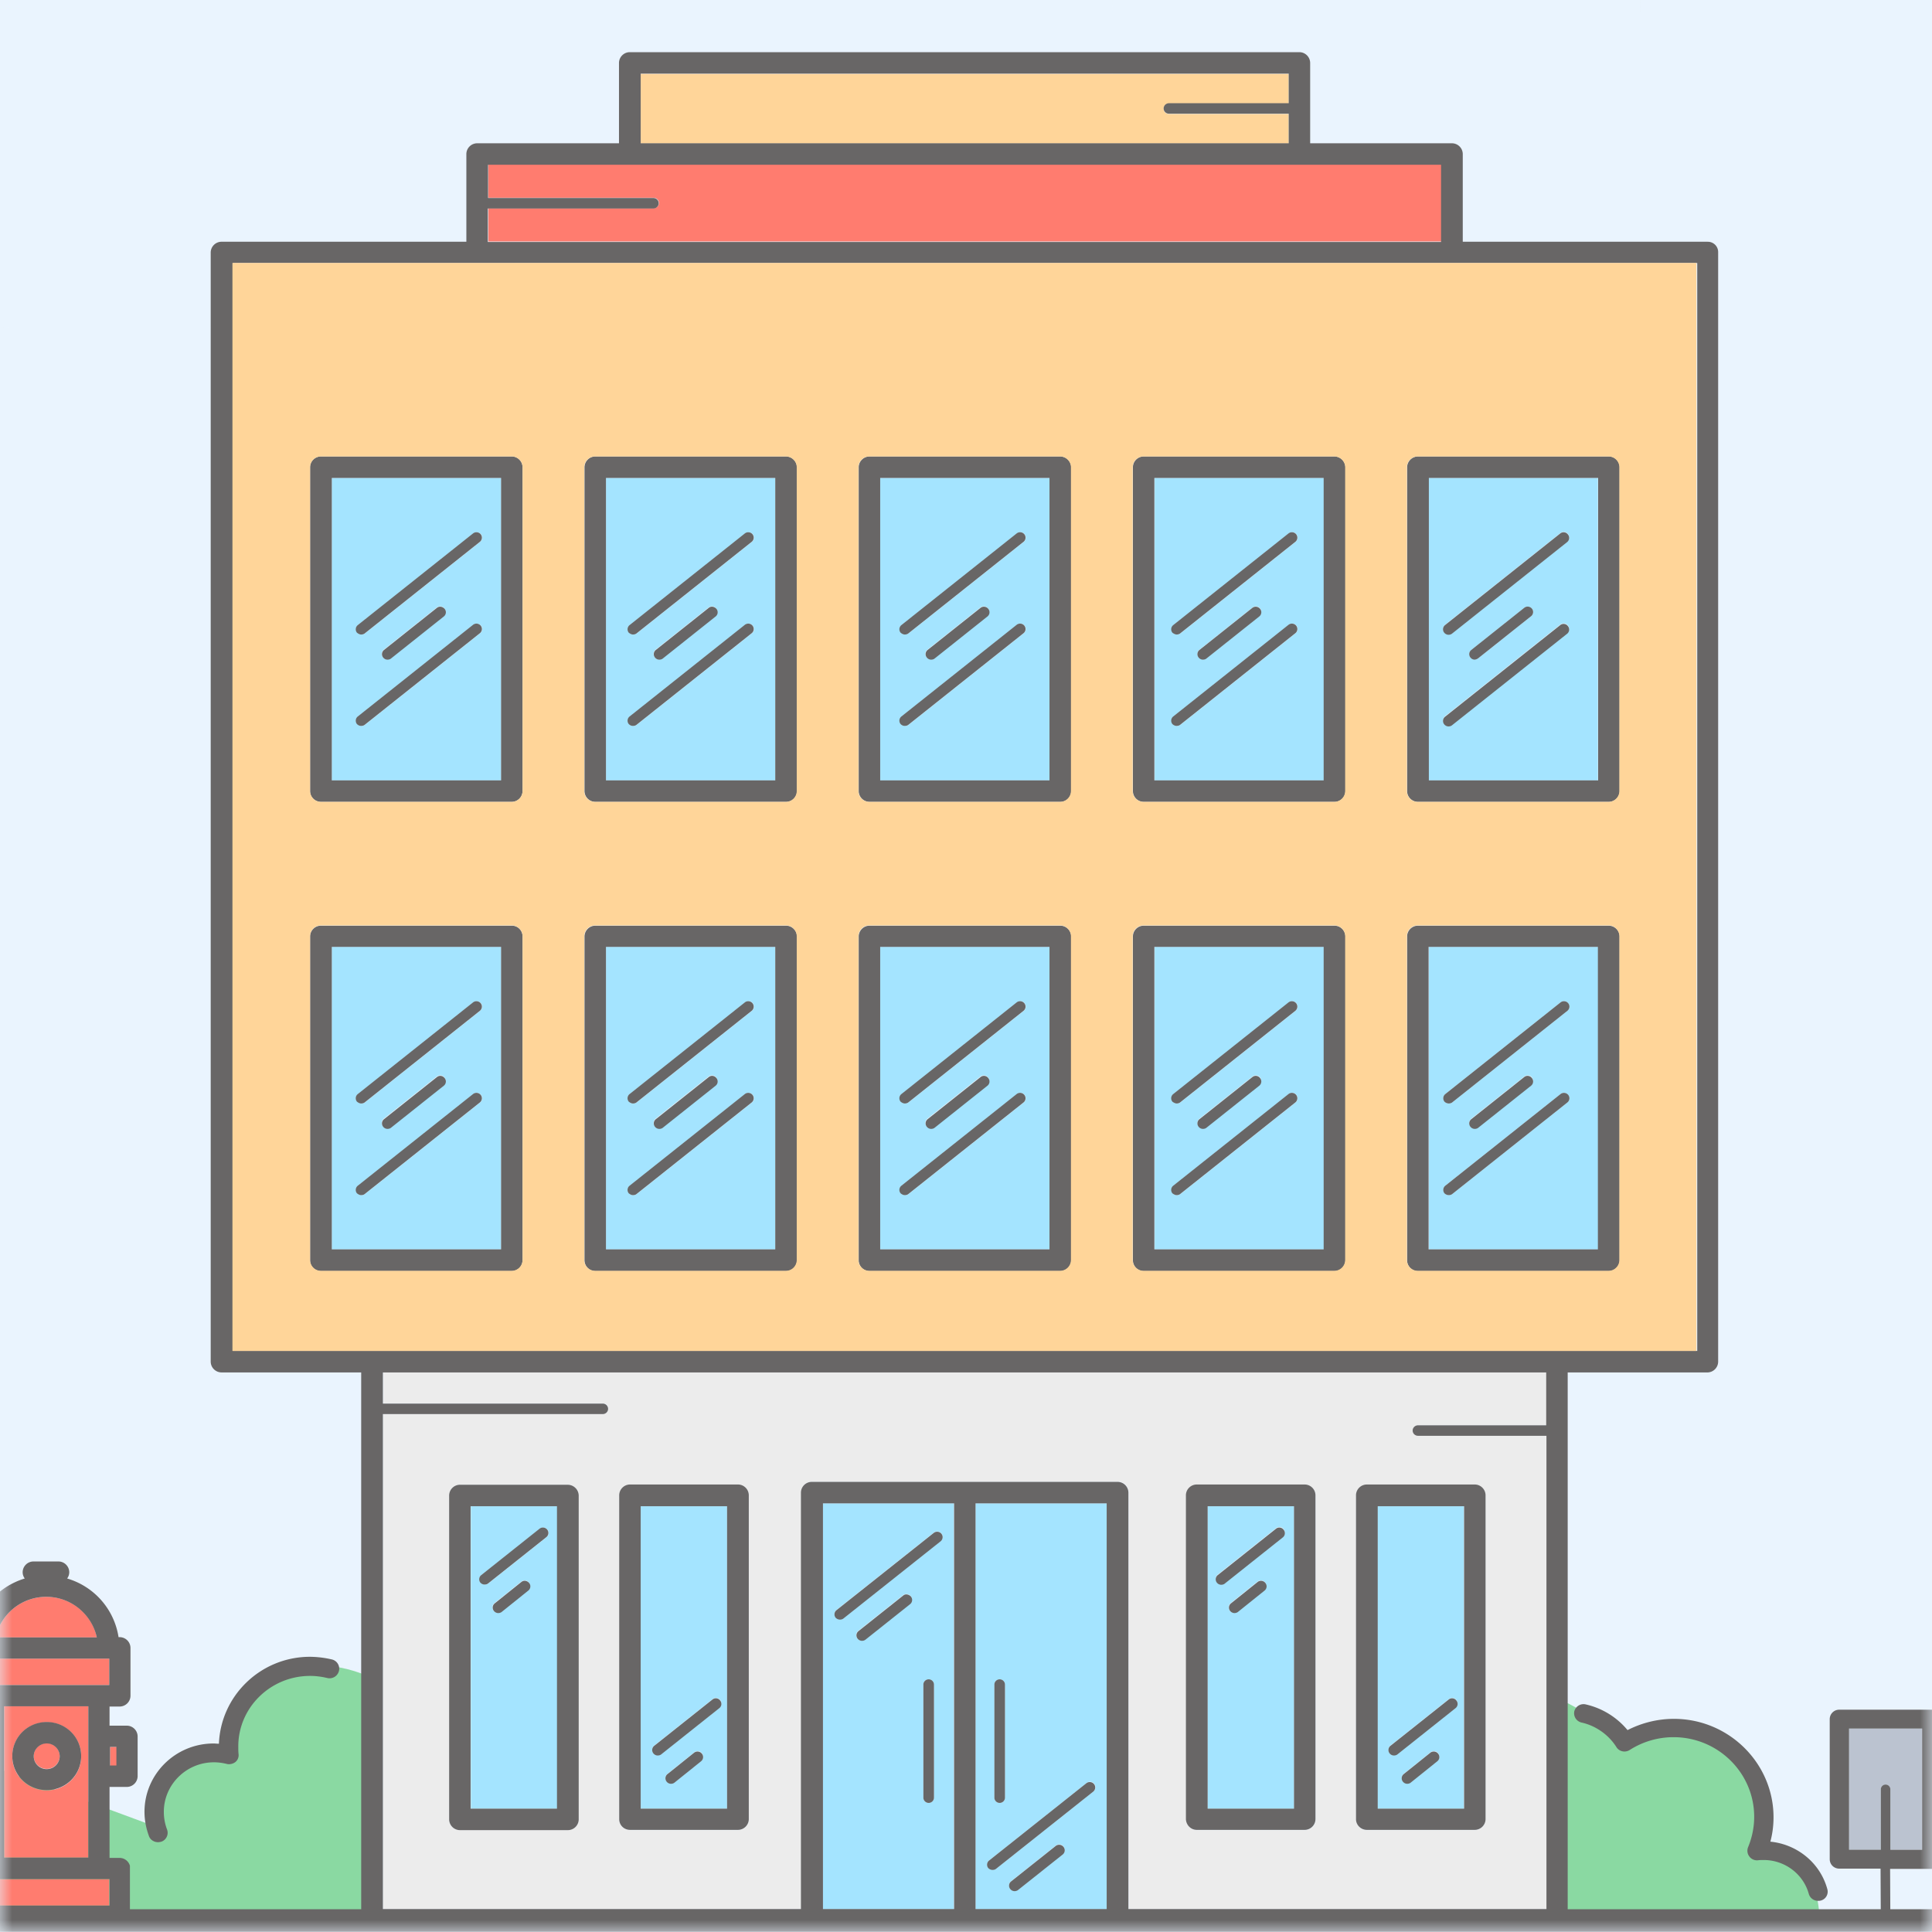
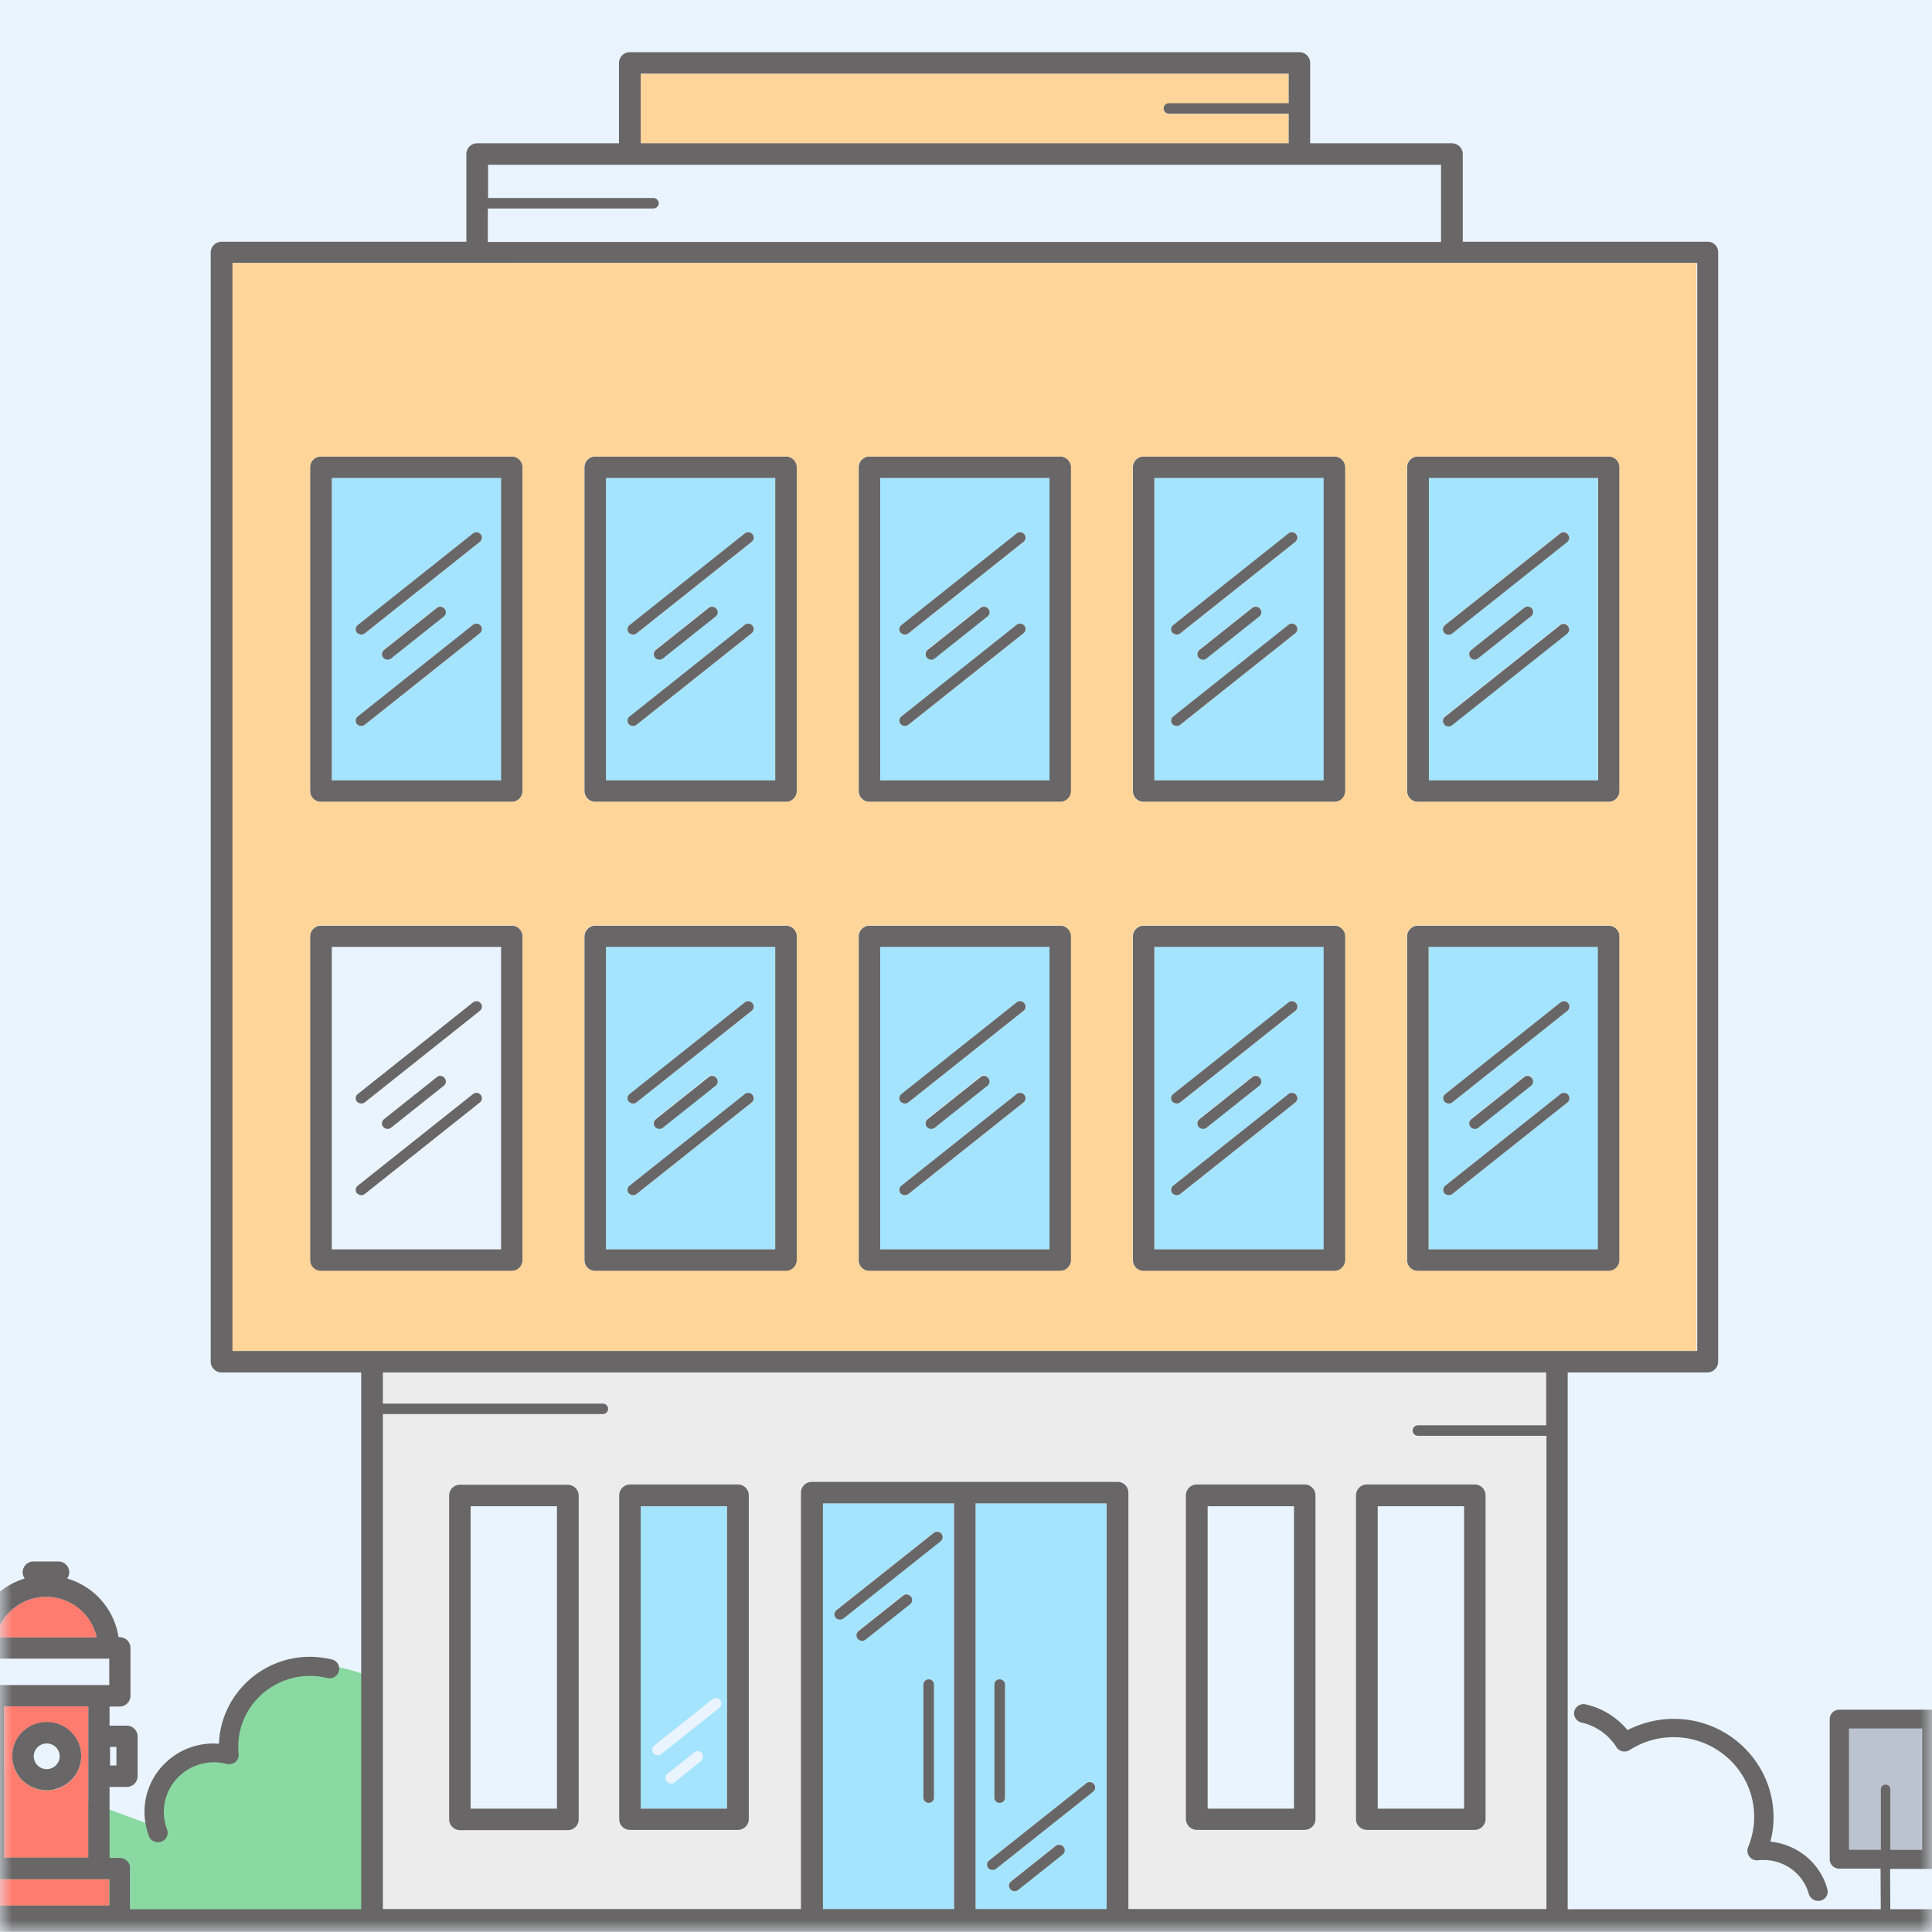
<svg xmlns="http://www.w3.org/2000/svg" xmlns:xlink="http://www.w3.org/1999/xlink" width="80" height="80" viewBox="0 0 80 80">
  <rect x="0" y="0" width="80" height="80" fill="#333333" stroke="none" />
  <defs>
    <path id="ewq2k8v92a" d="M0 0h80v80H0z" />
  </defs>
  <g fill="none" fill-rule="evenodd">
    <mask id="4t45kw0j2b" fill="#fff">
      <use xlink:href="#ewq2k8v92a" />
    </mask>
    <use fill="#EAF4FE" xlink:href="#ewq2k8v92a" />
    <g fill-rule="nonzero" mask="url(#4t45kw0j2b)">
      <path d="M191.762 8.969h-7.02v6.451H164.71V2.854L152.357-8 140.005 2.864V8.97h-22.928v7.666H99.273V7.093H67.92V-5.463H46.057V8.958H21.319v4.587H-2.574V6.247h-29.104v4.728h-26.284v6.94H-96.38v11.362h-28.094V4.166l-31.814-7.146v26.348h-6.549v-3.535h-19.362V8.97h-40.348v6.451h-20.032V2.854L-254.93-8l-12.352 10.864V8.97h-22.928v7.666h-17.805V7.093h-31.352V-5.463h-21.864V8.958h-24.737v4.587h-23.893V6.247h-29.104v4.728h-26.285v6.94h-38.417v11.362h-28.095V4.166l-31.813-7.146v26.348h-21.348V6.248h-40.984v10.788h-34.787V79.1H191.763V8.969z" fill="#EAF4FE" />
-       <path d="M64.355 70.296c1.031.303 2.863 1.745 2.863 1.745s2.468-.997 4.147.239c1.69 1.236 1.459 4.174 1.459 4.174s1.229.141 1.865.879c.625.737.658 2.092.658 2.092H64.355v-9.13z" fill="#8AD9A2" />
      <path d="M78.276 76.595h1.316v-5.02h-3.027v5.02h1.316v-2.504c0-.109.088-.195.198-.195.11 0 .197.086.197.195v2.504z" fill="#BBC3D0" />
      <path d="M65.189 70.86a.395.395 0 0 0 .296.466c.592.13 1.13.51 1.448 1.019a.385.385 0 0 0 .252.173c.099.022.209 0 .296-.054a3.365 3.365 0 0 1 1.821-.531c1.832 0 3.335 1.475 3.335 3.296 0 .434-.087.857-.252 1.258a.39.39 0 0 0 .055.39.39.39 0 0 0 .362.152c.088-.01.153-.01.23-.01.867 0 1.635.574 1.865 1.398a.398.398 0 0 0 .384.293c.033 0 .066 0 .11-.011a.38.38 0 0 0 .274-.477c-.296-1.085-1.25-1.854-2.358-1.963.087-.325.131-.661.131-1.008 0-2.245-1.854-4.077-4.125-4.077-.669 0-1.327.163-1.92.466a3.158 3.158 0 0 0-1.722-1.062.396.396 0 0 0-.482.282zM76.159 77.376h1.711l.011 2.234h.395l-.011-2.223h1.711c.22 0 .395-.174.395-.39v-5.812a.391.391 0 0 0-.395-.39H76.16a.391.391 0 0 0-.395.39v5.8c0 .218.175.391.395.391zm.406-5.8h3.027v5.02h-1.316V74.09a.196.196 0 0 0-.197-.195.196.196 0 0 0-.198.195v2.504h-1.316v-5.02z" fill="#686666" />
      <g>
        <path d="M-11.92 70.881c1.546-.91 2.248-1.258 3.543-1.366 1.305-.098 3.093 2.201 3.093 2.201s.461-.065 1.778.325c1.316.39 9.906 3.579 9.906 3.579s-.34-1.92.625-2.375c.976-.455 2.293-.629 2.293-.629s.8-2.396 1.941-3.112c1.942-1.214 4.18 0 4.18 0v10.073H-9.803l-.055-6.484-2.062.152v-2.364z" fill="#8AD9A2" />
        <path d="M3.657 71.89v-1.236H.17V76.92h3.488V71.89zm-1.722 2.244c-.79 0-1.426-.629-1.426-1.41 0-.78.636-1.409 1.426-1.409.79 0 1.426.629 1.426 1.41 0 .78-.636 1.41-1.426 1.41zM1.913 66.121a2.146 2.146 0 0 0-2.095 1.68h4.19c-.197-.964-1.064-1.68-2.095-1.68zM-.27 77.81h-.417v1.095h5.21V77.81h-.416z" fill="#FF7C6F" />
-         <path d="M1.935 72.182a.535.535 0 0 0-.538.532c0 .292.242.531.538.531a.535.535 0 0 0 .537-.531.535.535 0 0 0-.537-.532zM4.513 68.68h-5.2v1.095H4.524V68.68h-.011zM4.557 72.334h1v1h-1z" fill="#FF7C6F" />
        <path d="M1.935 71.304c-.79 0-1.426.629-1.426 1.41 0 .78.636 1.41 1.426 1.41.79 0 1.426-.63 1.426-1.41 0-.781-.636-1.41-1.426-1.41zm0 1.952a.535.535 0 0 1-.538-.531c0-.293.242-.532.538-.532.296 0 .537.239.537.532a.535.535 0 0 1-.537.53zM12.84 69.396c.24 0 .482.032.712.087a.4.4 0 0 0 .483-.293.394.394 0 0 0-.296-.477 4.165 4.165 0 0 0-.9-.109c-2.04 0-3.697 1.605-3.774 3.6-.076 0-.142-.01-.219-.01-1.58 0-2.863 1.268-2.863 2.83 0 .346.066.682.186 1.008.055.151.209.249.373.249.044 0 .099-.01.143-.022a.391.391 0 0 0 .23-.51 2.03 2.03 0 0 1-.131-.726c0-1.127.932-2.05 2.073-2.05.175 0 .351.023.527.066.12.032.263 0 .362-.076a.363.363 0 0 0 .131-.336c-.01-.098-.01-.195-.01-.293-.012-1.615 1.327-2.938 2.972-2.938z" fill="#686666" />
        <path d="M-1.148 76.932a.458.458 0 0 0-.45.39v2.515H5.38v-2.58a.447.447 0 0 0-.427-.325h-.417v-2.939h.713a.45.45 0 0 0 .45-.444V71.9a.45.45 0 0 0-.45-.444h-.713v-.792h.417a.45.45 0 0 0 .45-.444v-1.984a.45.45 0 0 0-.45-.445h-.044a3.012 3.012 0 0 0-2.129-2.429.438.438 0 0 0 .088-.26.45.45 0 0 0-.45-.445h-1.03a.45.45 0 0 0-.45.445c0 .098.032.184.087.26-1.108.336-1.952 1.28-2.128 2.43h-.044a.45.45 0 0 0-.45.444v1.984a.45.45 0 0 0 .45.444h.417v.792h-.713a.45.45 0 0 0-.45.444v1.649a.45.45 0 0 0 .45.444h.713v2.939h-.417zm5.705-4.598h.263v.77h-.263v-.77zm-.022 5.476v1.095H-.676V77.81H4.535zm-4.366-.89v-6.266h3.488V76.92H.17zm1.744-10.799c1.031 0 1.887.727 2.095 1.68h-4.19a2.144 2.144 0 0 1 2.095-1.68zm-2.6 2.56h5.211v1.094H-.687V68.68zm-.296 4.423v-.77h.263v.77h-.263z" fill="#686666" />
      </g>
      <g>
        <path d="M47.812 51.733h7.01V39.209h-7.01v12.524zm.779-6.43 4.772-3.795a.228.228 0 0 1 .318.033.222.222 0 0 1-.033.314l-4.772 3.795a.222.222 0 0 1-.143.043.23.23 0 0 1-.175-.086.21.21 0 0 1 .033-.304zm3.554-.369-2.194 1.746a.222.222 0 0 1-.143.044.23.23 0 0 1-.175-.087.222.222 0 0 1 .033-.315l2.194-1.745a.228.228 0 0 1 .318.032c.077.12.055.25-.033.325zm-3.554 4.164 4.772-3.795a.228.228 0 0 1 .318.033.222.222 0 0 1-.033.314l-4.772 3.795a.222.222 0 0 1-.143.043.23.23 0 0 1-.175-.086c-.077-.098-.066-.228.033-.304zM47.812 32.313h7.01V19.79h-7.01v12.523zm.779-6.43 4.772-3.794a.228.228 0 0 1 .318.032.222.222 0 0 1-.033.315l-4.772 3.795a.222.222 0 0 1-.143.043.23.23 0 0 1-.175-.087c-.077-.097-.066-.227.033-.303zm3.554-.368-2.194 1.746a.222.222 0 0 1-.143.043.23.23 0 0 1-.175-.087.222.222 0 0 1 .033-.314l2.194-1.746a.228.228 0 0 1 .318.033.244.244 0 0 1-.033.325zm-3.554 4.153 4.772-3.795a.228.228 0 0 1 .318.032.222.222 0 0 1-.033.315l-4.772 3.795a.222.222 0 0 1-.143.043.23.23 0 0 1-.175-.087.21.21 0 0 1 .033-.303zM36.447 51.733h7.01V39.209h-7.01v12.524zm.888-6.43 4.772-3.795a.228.228 0 0 1 .319.033.222.222 0 0 1-.033.314L37.62 45.65a.222.222 0 0 1-.143.043.23.23 0 0 1-.175-.086.21.21 0 0 1 .032-.304zm3.544-.369-2.194 1.746a.222.222 0 0 1-.143.044.23.23 0 0 1-.175-.087.222.222 0 0 1 .033-.315l2.194-1.745a.228.228 0 0 1 .318.032c.087.12.066.25-.033.325zm-3.544 4.164 4.772-3.795a.228.228 0 0 1 .319.033.222.222 0 0 1-.033.314l-4.772 3.795a.222.222 0 0 1-.143.043.23.23 0 0 1-.175-.086c-.077-.098-.066-.228.032-.304zM25.093 32.313h7.01V19.79h-7.01v12.523zm.987-6.43 4.772-3.794a.228.228 0 0 1 .318.032.222.222 0 0 1-.033.315l-4.772 3.795a.222.222 0 0 1-.142.043.23.23 0 0 1-.176-.087c-.077-.097-.066-.227.033-.303zm3.543-.368-2.194 1.746a.222.222 0 0 1-.142.043.23.23 0 0 1-.176-.087.222.222 0 0 1 .033-.314l2.194-1.746a.228.228 0 0 1 .318.033.224.224 0 0 1-.033.325zm-3.543 4.153 4.772-3.795a.228.228 0 0 1 .318.032.222.222 0 0 1-.033.315l-4.772 3.795a.222.222 0 0 1-.142.043.23.23 0 0 1-.176-.087.21.21 0 0 1 .033-.303zM36.447 32.313h7.01V19.79h-7.01v12.523zm.888-6.43 4.772-3.794a.228.228 0 0 1 .319.032.222.222 0 0 1-.033.315L37.62 26.23a.222.222 0 0 1-.143.043.23.23 0 0 1-.175-.087c-.077-.097-.066-.227.032-.303zm3.544-.368-2.194 1.746a.222.222 0 0 1-.143.043.23.23 0 0 1-.175-.087.222.222 0 0 1 .033-.314l2.194-1.746a.228.228 0 0 1 .318.033.224.224 0 0 1-.033.325zm-3.544 4.153 4.772-3.795a.228.228 0 0 1 .319.032.222.222 0 0 1-.033.315l-4.772 3.795a.222.222 0 0 1-.143.043.23.23 0 0 1-.175-.087.21.21 0 0 1 .032-.303zM59.166 51.733h7.01V39.209h-7.01v12.524zm.68-6.43 4.772-3.795a.228.228 0 0 1 .318.033.222.222 0 0 1-.033.314l-4.772 3.795a.222.222 0 0 1-.142.043.23.23 0 0 1-.176-.086.21.21 0 0 1 .033-.304zm3.554-.369-2.194 1.746a.222.222 0 0 1-.142.044.23.23 0 0 1-.176-.087.222.222 0 0 1 .033-.315l2.194-1.745a.228.228 0 0 1 .318.032c.077.12.055.25-.033.325zm-3.554 4.164 4.772-3.795a.228.228 0 0 1 .318.033.222.222 0 0 1-.033.314l-4.772 3.795a.222.222 0 0 1-.142.043.23.23 0 0 1-.176-.086c-.077-.098-.066-.228.033-.304zM66.165 19.79h-7.01v12.523h7.01V19.79zm-1.273 6.43-4.772 3.795a.222.222 0 0 1-.142.043.23.23 0 0 1-.176-.087.222.222 0 0 1 .033-.314l4.772-3.795a.228.228 0 0 1 .318.033c.077.108.066.249-.033.325zm-3.97.694 2.193-1.746a.228.228 0 0 1 .318.033.222.222 0 0 1-.033.314l-2.194 1.746a.222.222 0 0 1-.142.043.23.23 0 0 1-.176-.087c-.076-.086-.055-.227.033-.303zm3.97-4.478L60.12 26.23a.222.222 0 0 1-.142.043.23.23 0 0 1-.176-.087.222.222 0 0 1 .033-.314l4.772-3.795a.228.228 0 0 1 .318.032c.077.109.066.25-.033.326zM40.396 79.057h5.43V62.25h-5.43v16.807zm3.61-2.277-1.855 1.474a.222.222 0 0 1-.142.044.23.23 0 0 1-.176-.087.222.222 0 0 1 .033-.314l1.854-1.475a.228.228 0 0 1 .318.032c.077.109.066.25-.033.326zm-2.831-7.026c0-.12.099-.217.22-.217.12 0 .219.097.219.217v4.684c0 .119-.099.217-.22.217a.219.219 0 0 1-.219-.217v-4.684zm-.208 7.275 4.026-3.199a.228.228 0 0 1 .318.033.222.222 0 0 1-.033.314l-4.026 3.2a.222.222 0 0 1-.143.042.23.23 0 0 1-.175-.086c-.088-.087-.066-.228.033-.304zM34.066 79.057h5.43V62.25h-5.43v16.807zm3.61-12.643-1.854 1.475a.222.222 0 0 1-.143.043.23.23 0 0 1-.176-.087.222.222 0 0 1 .033-.314l1.854-1.475a.228.228 0 0 1 .318.033c.077.108.066.25-.033.325zm.998 8.024c0 .119-.099.217-.22.217a.219.219 0 0 1-.219-.217v-4.684c0-.12.099-.217.22-.217.12 0 .219.097.219.217v4.684zm-4.037-7.775 4.026-3.198a.228.228 0 0 1 .318.032.222.222 0 0 1-.033.315l-4.026 3.198a.222.222 0 0 1-.143.044.23.23 0 0 1-.175-.087c-.077-.087-.066-.217.033-.304zM25.093 51.733h7.01V39.209h-7.01v12.524zm.987-6.43 4.772-3.795a.228.228 0 0 1 .318.033.222.222 0 0 1-.033.314l-4.772 3.795a.222.222 0 0 1-.142.043.23.23 0 0 1-.176-.086.21.21 0 0 1 .033-.304zm3.543-.369L27.43 46.68a.222.222 0 0 1-.142.044.23.23 0 0 1-.176-.087.222.222 0 0 1 .033-.315l2.194-1.745a.228.228 0 0 1 .318.032c.088.12.066.25-.033.325zm-3.543 4.164 4.772-3.795a.228.228 0 0 1 .318.033.222.222 0 0 1-.033.314l-4.772 3.795a.222.222 0 0 1-.142.043.23.23 0 0 1-.176-.086c-.077-.098-.066-.228.033-.304z" fill="#A4E4FF" />
        <path d="M53.363 4.719h-4.959a.219.219 0 0 1-.22-.217c0-.12.1-.217.22-.217h4.959V3.06H26.53v2.884h26.833V4.719z" fill="#FFD599" />
-         <path d="M59.682 6.811h-39.46v1.377h6.845c.121 0 .22.098.22.217 0 .12-.099.217-.22.217h-6.845v1.377h39.47V6.811h-.01z" fill="#FF7C6F" />
        <path d="M13.739 32.313h7.01V19.79h-7.01v12.523zm1.086-6.43 4.772-3.794a.228.228 0 0 1 .318.032.222.222 0 0 1-.033.315L15.11 26.23a.222.222 0 0 1-.143.043.23.23 0 0 1-.175-.087c-.088-.097-.066-.227.033-.303zm3.543-.368-2.194 1.746a.222.222 0 0 1-.143.043.23.23 0 0 1-.175-.087.222.222 0 0 1 .033-.314l2.194-1.746a.228.228 0 0 1 .318.033.224.224 0 0 1-.033.325zm-3.543 4.153 4.772-3.795a.228.228 0 0 1 .318.032.222.222 0 0 1-.033.315l-4.772 3.795a.222.222 0 0 1-.143.043.23.23 0 0 1-.175-.087c-.088-.086-.066-.227.033-.303zM30.106 62.37H26.53v12.523h3.576V62.37zm-1.075 10.55-1.108.889a.222.222 0 0 1-.143.043.23.23 0 0 1-.175-.087.222.222 0 0 1 .033-.314l1.108-.89a.228.228 0 0 1 .318.033.244.244 0 0 1-.033.326zm.757-2.201-2.413 1.919a.222.222 0 0 1-.143.043.23.23 0 0 1-.176-.087.222.222 0 0 1 .033-.314l2.414-1.92a.228.228 0 0 1 .318.033.246.246 0 0 1-.033.326z" fill="#A4E4FF" />
        <path d="M15.867 58.108h9.105c.12 0 .22.098.22.217 0 .12-.1.217-.22.217h-9.105v20.504h17.31V61.795a.45.45 0 0 1 .45-.445h12.66a.45.45 0 0 1 .45.445v17.25h17.31V59.443h-5.32a.219.219 0 0 1-.22-.217c0-.119.1-.217.22-.217h5.32v-2.2h-48.17v1.3h-.01zm8.096 17.23a.45.45 0 0 1-.45.444h-4.465a.45.45 0 0 1-.45-.444V61.925a.45.45 0 0 1 .45-.444h4.465a.45.45 0 0 1 .45.444v13.413zm32.186-13.413a.45.45 0 0 1 .45-.444h4.465a.45.45 0 0 1 .45.444v13.413a.45.45 0 0 1-.45.444h-4.465a.45.45 0 0 1-.45-.444V61.925zm-7.032 0a.45.45 0 0 1 .45-.444h4.465a.45.45 0 0 1 .45.444v13.413a.45.45 0 0 1-.45.444h-4.465a.45.45 0 0 1-.45-.444V61.925zm-23.476 0a.45.45 0 0 1 .45-.444h4.465a.45.45 0 0 1 .45.444v13.413a.45.45 0 0 1-.45.444H26.09a.45.45 0 0 1-.45-.444V61.925z" fill="#ECECEC" />
-         <path d="M53.582 62.37h-3.576v12.523h3.576V62.37zm-1.228 3.48-1.108.89a.222.222 0 0 1-.143.043.23.23 0 0 1-.176-.087.222.222 0 0 1 .033-.315l1.108-.889a.228.228 0 0 1 .318.033.224.224 0 0 1-.032.325zm.767-2.212-2.413 1.92a.222.222 0 0 1-.143.043.23.23 0 0 1-.175-.087.222.222 0 0 1 .033-.314l2.413-1.92a.228.228 0 0 1 .318.033c.077.12.055.25-.033.325zM60.614 62.37h-3.576v12.523h3.576V62.37zm-1.097 10.55-1.108.889a.222.222 0 0 1-.143.043.23.23 0 0 1-.175-.087.222.222 0 0 1 .033-.314l1.108-.89a.228.228 0 0 1 .318.033.244.244 0 0 1-.033.326zm.757-2.201-2.413 1.919a.222.222 0 0 1-.143.043.23.23 0 0 1-.176-.087.222.222 0 0 1 .033-.314l2.414-1.92a.228.228 0 0 1 .318.033c.077.109.066.239-.033.326zM13.739 51.733h7.01V39.209h-7.01v12.524zm1.086-6.43 4.772-3.795a.228.228 0 0 1 .318.033.222.222 0 0 1-.033.314L15.11 45.65a.222.222 0 0 1-.143.043.23.23 0 0 1-.175-.086c-.088-.087-.066-.228.033-.304zm3.543-.369-2.194 1.746a.222.222 0 0 1-.143.044.23.23 0 0 1-.175-.087.222.222 0 0 1 .033-.315l2.194-1.745a.228.228 0 0 1 .318.032c.088.12.066.25-.033.325zm-3.543 4.164 4.772-3.795a.228.228 0 0 1 .318.033.222.222 0 0 1-.033.314l-4.772 3.795a.222.222 0 0 1-.143.043.23.23 0 0 1-.175-.086c-.088-.098-.066-.228.033-.304zM19.498 74.893h3.576V62.37h-3.576v12.523zm2.37-9.043-1.108.89a.222.222 0 0 1-.143.043.23.23 0 0 1-.176-.087.222.222 0 0 1 .033-.315l1.108-.889a.228.228 0 0 1 .318.033.224.224 0 0 1-.032.325zm-1.931-.629 2.413-1.919a.228.228 0 0 1 .318.033.222.222 0 0 1-.033.314l-2.413 1.92a.222.222 0 0 1-.143.043.23.23 0 0 1-.175-.087c-.088-.087-.066-.228.033-.304z" fill="#A4E4FF" />
-         <path d="m29.503 70.372-2.414 1.919a.222.222 0 0 0-.033.314.23.23 0 0 0 .176.087c.044 0 .099-.01.143-.043l2.413-1.92a.222.222 0 0 0 .033-.314.22.22 0 0 0-.318-.043zM28.746 72.573l-1.108.889a.222.222 0 0 0-.033.314.23.23 0 0 0 .175.087c.044 0 .1-.01.143-.043l1.108-.89a.222.222 0 0 0 .033-.314.23.23 0 0 0-.318-.043zM20.068 65.612c.044 0 .1-.011.143-.044l2.413-1.919a.222.222 0 0 0 .033-.314.228.228 0 0 0-.318-.033l-2.413 1.92a.222.222 0 0 0-.033.314c.055.054.11.076.175.076zM21.593 65.503l-1.108.89a.222.222 0 0 0-.033.314.23.23 0 0 0 .176.087c.044 0 .099-.011.143-.044l1.107-.889a.222.222 0 0 0 .033-.314c-.087-.098-.219-.12-.318-.044zM59.989 70.372l-2.414 1.919a.222.222 0 0 0-.033.314.23.23 0 0 0 .176.087c.044 0 .099-.01.143-.043l2.413-1.92a.222.222 0 0 0 .033-.314.22.22 0 0 0-.318-.043zM59.232 72.573l-1.108.889a.222.222 0 0 0-.033.314.23.23 0 0 0 .175.087c.044 0 .1-.01.143-.043l1.108-.89a.222.222 0 0 0 .033-.314.23.23 0 0 0-.318-.043zM52.836 63.302l-2.413 1.92a.222.222 0 0 0-.033.314.23.23 0 0 0 .175.086c.044 0 .1-.01.143-.043l2.413-1.92a.222.222 0 0 0 .033-.313.22.22 0 0 0-.318-.044zM52.08 65.503l-1.109.89a.222.222 0 0 0-.033.314.23.23 0 0 0 .176.087c.044 0 .099-.011.143-.044l1.108-.889a.222.222 0 0 0 .032-.314.23.23 0 0 0-.318-.044z" fill="#686666" />
        <path d="M70.707 10.01H60.57V6.378a.45.45 0 0 0-.45-.445h-5.869V2.604a.45.45 0 0 0-.45-.444h-27.72a.45.45 0 0 0-.45.444v3.329h-5.87a.45.45 0 0 0-.45.445v3.632H9.175a.45.45 0 0 0-.45.444v45.93a.45.45 0 0 0 .45.445h5.781v22.683a.45.45 0 0 0 .45.445h49.059a.45.45 0 0 0 .45-.445V56.83h5.78a.45.45 0 0 0 .45-.445v-45.93a.427.427 0 0 0-.438-.444zM26.53 3.049h26.833v1.225h-4.959c-.12 0-.22.098-.22.217 0 .12.1.217.22.217h4.959v1.225H26.53V3.049zM20.21 8.633h6.845c.121 0 .22-.098.22-.217a.219.219 0 0 0-.22-.217h-6.845V6.822H59.671v3.199H20.2V8.633h.01zm19.297 70.424h-5.43V62.25h5.43v16.807zm6.318 0h-5.43V62.25h5.43v16.807zm18.21-20.038h-5.32c-.12 0-.22.098-.22.217 0 .12.1.217.22.217h5.32v19.604h-17.31V61.806a.45.45 0 0 0-.45-.445h-12.66a.45.45 0 0 0-.45.445v17.25h-17.31V58.554h9.105c.12 0 .22-.098.22-.217a.219.219 0 0 0-.22-.217h-9.105v-1.29h48.17v2.19h.01zm6.232-3.08H9.647V10.89h60.632v45.05h-.011z" fill="#686666" />
        <path d="M23.513 61.48h-4.465a.45.45 0 0 0-.45.445v13.413a.45.45 0 0 0 .45.444h4.465a.45.45 0 0 0 .45-.444V61.925a.456.456 0 0 0-.45-.444zm-.45 13.413h-3.576V62.37h3.576v12.523zM26.091 75.771h4.465a.45.45 0 0 0 .45-.444V61.914a.45.45 0 0 0-.45-.444H26.09a.45.45 0 0 0-.45.444v13.413c0 .25.198.444.45.444zm.439-13.401h3.576v12.523H26.53V62.37zM21.187 38.331H13.29a.45.45 0 0 0-.45.445v13.412a.45.45 0 0 0 .45.445h7.898a.45.45 0 0 0 .45-.445V38.776a.442.442 0 0 0-.45-.445zm-.438 13.402h-7.01V39.209h7.01v12.524zM32.552 38.331h-7.898a.45.45 0 0 0-.45.445v13.412a.45.45 0 0 0 .45.445h7.898a.45.45 0 0 0 .45-.445V38.776a.456.456 0 0 0-.45-.445zm-.45 13.402h-7.01V39.209h7.01v12.524zM43.907 38.331h-7.899a.45.45 0 0 0-.45.445v13.412a.45.45 0 0 0 .45.445h7.899a.45.45 0 0 0 .45-.445V38.776a.456.456 0 0 0-.45-.445zm-.45 13.402h-7.01V39.209h7.01v12.524zM55.26 38.331h-7.898a.45.45 0 0 0-.45.445v13.412a.45.45 0 0 0 .45.445h7.899a.45.45 0 0 0 .45-.445V38.776a.456.456 0 0 0-.45-.445zm-.45 13.402H47.8V39.209h7.01v12.524zM66.615 38.331h-7.899a.45.45 0 0 0-.45.445v13.412a.45.45 0 0 0 .45.445h7.899a.45.45 0 0 0 .45-.445V38.776a.456.456 0 0 0-.45-.445zm-.45 13.402h-7.01V39.209h7.01v12.524zM49.556 75.771h4.465a.45.45 0 0 0 .45-.444V61.914a.45.45 0 0 0-.45-.444h-4.465a.45.45 0 0 0-.45.444v13.413c.011.25.209.444.45.444zm.45-13.401h3.576v12.523h-3.576V62.37zM56.599 75.771h4.465a.45.45 0 0 0 .45-.444V61.914a.45.45 0 0 0-.45-.444h-4.465a.45.45 0 0 0-.45.444v13.413c0 .25.209.444.45.444zm.45-13.401h3.576v12.523h-3.576V62.37zM38.454 69.537c-.12 0-.219.097-.219.217v4.684c0 .119.099.217.22.217.12 0 .219-.098.219-.217v-4.684a.219.219 0 0 0-.22-.217zM41.394 74.655c.121 0 .22-.098.22-.217v-4.684a.219.219 0 0 0-.22-.217c-.12 0-.219.097-.219.217v4.684c0 .119.099.217.22.217zM34.78 67.065c.043 0 .098-.011.142-.044l4.026-3.198a.222.222 0 0 0 .033-.315.228.228 0 0 0-.318-.032l-4.026 3.198a.222.222 0 0 0-.033.315.26.26 0 0 0 .175.076zM37.401 66.067l-1.854 1.475a.222.222 0 0 0-.033.314.23.23 0 0 0 .176.087c.044 0 .099-.011.143-.044l1.853-1.474a.222.222 0 0 0 .033-.315c-.087-.097-.23-.119-.318-.043zM41.098 77.43c.044 0 .099-.01.143-.043l4.026-3.199a.222.222 0 0 0 .033-.314.228.228 0 0 0-.318-.033l-4.026 3.199a.222.222 0 0 0-.033.314.26.26 0 0 0 .175.076zM43.72 76.433l-1.854 1.474a.222.222 0 0 0-.033.315.23.23 0 0 0 .176.087c.044 0 .098-.011.142-.044l1.854-1.474a.222.222 0 0 0 .033-.315.23.23 0 0 0-.318-.043z" fill="#686666" />
        <path d="M14.956 45.693c.044 0 .1-.01.143-.043l4.772-3.795a.222.222 0 0 0 .033-.314.228.228 0 0 0-.318-.033l-4.772 3.795a.222.222 0 0 0-.033.315c.055.043.11.075.175.075zM18.094 44.598 15.9 46.344a.222.222 0 0 0-.033.314.23.23 0 0 0 .175.087c.044 0 .1-.01.143-.043l2.194-1.746a.222.222 0 0 0 .033-.314c-.088-.109-.22-.12-.318-.044zM14.956 49.488c.044 0 .1-.01.143-.043l4.772-3.795a.222.222 0 0 0 .033-.314.228.228 0 0 0-.318-.033l-4.772 3.795a.222.222 0 0 0-.033.315c.055.043.11.075.175.075zM26.212 45.693c.044 0 .098-.01.142-.043l4.772-3.795a.222.222 0 0 0 .033-.314.228.228 0 0 0-.318-.033l-4.772 3.795a.222.222 0 0 0-.033.315c.055.043.11.075.176.075zM29.35 44.598l-2.195 1.746a.222.222 0 0 0-.033.314.23.23 0 0 0 .176.087c.044 0 .098-.01.142-.043l2.194-1.746a.222.222 0 0 0 .033-.314c-.087-.109-.22-.12-.318-.044zM26.212 49.488c.044 0 .098-.01.142-.043l4.772-3.795a.222.222 0 0 0 .033-.314.228.228 0 0 0-.318-.033l-4.772 3.795a.222.222 0 0 0-.033.315c.055.043.11.075.176.075zM37.467 45.693c.044 0 .099-.01.143-.043l4.772-3.795a.222.222 0 0 0 .033-.314.228.228 0 0 0-.319-.033l-4.772 3.795a.222.222 0 0 0-.032.315c.054.043.11.075.175.075zM40.605 44.598l-2.195 1.746a.222.222 0 0 0-.032.314.23.23 0 0 0 .175.087c.044 0 .099-.01.143-.043l2.194-1.746a.222.222 0 0 0 .033-.314.22.22 0 0 0-.318-.044zM37.467 49.488c.044 0 .099-.01.143-.043l4.772-3.795a.222.222 0 0 0 .033-.314.228.228 0 0 0-.319-.033l-4.772 3.795a.222.222 0 0 0-.032.315c.054.043.11.075.175.075zM48.722 45.693c.044 0 .1-.01.143-.043l4.772-3.795a.222.222 0 0 0 .033-.314.228.228 0 0 0-.318-.033l-4.772 3.795a.222.222 0 0 0-.033.315c.055.043.12.075.175.075zM51.86 44.598l-2.194 1.746a.222.222 0 0 0-.033.314.23.23 0 0 0 .175.087c.044 0 .1-.01.143-.043l2.194-1.746a.222.222 0 0 0 .033-.314.22.22 0 0 0-.318-.044zM48.722 49.488c.044 0 .1-.01.143-.043l4.772-3.795a.222.222 0 0 0 .033-.314.228.228 0 0 0-.318-.033l-4.772 3.795a.222.222 0 0 0-.033.315c.055.043.12.075.175.075zM59.989 45.693c.044 0 .098-.01.142-.043l4.772-3.795a.222.222 0 0 0 .033-.314.228.228 0 0 0-.318-.033l-4.772 3.795a.222.222 0 0 0-.033.315.26.26 0 0 0 .176.075zM63.115 44.598l-2.194 1.746a.222.222 0 0 0-.033.314.23.23 0 0 0 .176.087c.044 0 .099-.01.142-.043l2.194-1.746a.222.222 0 0 0 .033-.314.22.22 0 0 0-.318-.044zM59.989 49.488c.044 0 .098-.01.142-.043l4.772-3.795a.222.222 0 0 0 .033-.314.228.228 0 0 0-.318-.033l-4.772 3.795a.222.222 0 0 0-.033.315.26.26 0 0 0 .176.075zM21.187 18.901H13.29a.45.45 0 0 0-.45.445v13.412a.45.45 0 0 0 .45.445h7.898a.45.45 0 0 0 .45-.445V19.346a.45.45 0 0 0-.45-.445zm-.438 13.412h-7.01V19.79h7.01v12.523zM32.552 18.901h-7.898a.45.45 0 0 0-.45.445v13.412a.45.45 0 0 0 .45.445h7.898a.45.45 0 0 0 .45-.445V19.346a.464.464 0 0 0-.45-.445zm-.45 13.412h-7.01V19.79h7.01v12.523zM43.907 18.901h-7.899a.45.45 0 0 0-.45.445v13.412a.45.45 0 0 0 .45.445h7.899a.45.45 0 0 0 .45-.445V19.346a.464.464 0 0 0-.45-.445zm-.45 13.412h-7.01V19.79h7.01v12.523zM55.26 18.901h-7.898a.45.45 0 0 0-.45.445v13.412a.45.45 0 0 0 .45.445h7.899a.45.45 0 0 0 .45-.445V19.346a.464.464 0 0 0-.45-.445zm-.45 13.412H47.8V19.79h7.01v12.523zM58.266 19.346v13.412a.45.45 0 0 0 .45.445h7.899a.45.45 0 0 0 .45-.445V19.346a.45.45 0 0 0-.45-.445h-7.899a.456.456 0 0 0-.45.445zm.9.444h7.01v12.523h-7.01V19.79z" fill="#686666" />
        <path d="M14.956 26.274c.044 0 .1-.01.143-.043l4.772-3.795a.222.222 0 0 0 .033-.315.228.228 0 0 0-.318-.032l-4.772 3.795a.222.222 0 0 0-.033.314c.055.044.11.076.175.076zM18.094 25.168 15.9 26.914a.222.222 0 0 0-.033.314.23.23 0 0 0 .175.087c.044 0 .1-.01.143-.043l2.194-1.746a.222.222 0 0 0 .033-.315c-.088-.097-.22-.119-.318-.043zM14.956 30.058c.044 0 .1-.01.143-.043l4.772-3.795a.222.222 0 0 0 .033-.315.228.228 0 0 0-.318-.032l-4.772 3.795a.222.222 0 0 0-.033.314c.055.054.11.076.175.076zM26.212 26.274c.044 0 .098-.01.142-.043l4.772-3.795a.222.222 0 0 0 .033-.315.228.228 0 0 0-.318-.032l-4.772 3.795a.222.222 0 0 0-.033.314c.055.044.11.076.176.076zM29.35 25.168l-2.195 1.746a.222.222 0 0 0-.033.314.23.23 0 0 0 .176.087c.044 0 .098-.01.142-.043l2.194-1.746a.222.222 0 0 0 .033-.315c-.087-.097-.22-.119-.318-.043zM26.212 30.058c.044 0 .098-.01.142-.043l4.772-3.795a.222.222 0 0 0 .033-.315.228.228 0 0 0-.318-.032l-4.772 3.795a.222.222 0 0 0-.033.314c.055.054.11.076.176.076zM37.467 26.274c.044 0 .099-.01.143-.043l4.772-3.795a.222.222 0 0 0 .033-.315.228.228 0 0 0-.319-.032l-4.772 3.795a.222.222 0 0 0-.032.314c.054.044.11.076.175.076zM40.605 25.168l-2.195 1.746a.222.222 0 0 0-.032.314.23.23 0 0 0 .175.087c.044 0 .099-.01.143-.043l2.194-1.746a.222.222 0 0 0 .033-.315.23.23 0 0 0-.318-.043zM37.467 30.058c.044 0 .099-.01.143-.043l4.772-3.795a.222.222 0 0 0 .033-.315.228.228 0 0 0-.319-.032l-4.772 3.795a.222.222 0 0 0-.032.314c.054.054.11.076.175.076zM48.722 26.274c.044 0 .1-.01.143-.043l4.772-3.795a.222.222 0 0 0 .033-.315.228.228 0 0 0-.318-.032l-4.772 3.795a.222.222 0 0 0-.033.314c.055.044.12.076.175.076zM51.86 25.168l-2.194 1.746a.222.222 0 0 0-.033.314.23.23 0 0 0 .175.087c.044 0 .1-.01.143-.043l2.194-1.746a.222.222 0 0 0 .033-.315.23.23 0 0 0-.318-.043zM48.722 30.058c.044 0 .1-.01.143-.043l4.772-3.795a.222.222 0 0 0 .033-.315.228.228 0 0 0-.318-.032l-4.772 3.795a.222.222 0 0 0-.033.314c.055.054.12.076.175.076zM64.607 22.089l-4.772 3.795a.222.222 0 0 0-.033.314.23.23 0 0 0 .176.087c.044 0 .099-.011.142-.043l4.772-3.795a.222.222 0 0 0 .033-.315.22.22 0 0 0-.318-.043zM61.206 27.26l2.194-1.745a.222.222 0 0 0 .033-.314.228.228 0 0 0-.318-.033l-2.194 1.746a.222.222 0 0 0-.033.314.23.23 0 0 0 .176.087.326.326 0 0 0 .142-.054zM64.607 25.884l-4.772 3.795a.222.222 0 0 0-.033.314.23.23 0 0 0 .176.087c.044 0 .099-.011.142-.044l4.772-3.794a.222.222 0 0 0 .033-.315.22.22 0 0 0-.318-.043z" fill="#686666" />
        <path d="M60.131 10.888H9.625V55.94h60.62V10.888H60.132zm-38.494 41.29a.45.45 0 0 1-.45.444H13.29a.45.45 0 0 1-.45-.445V38.765a.45.45 0 0 1 .45-.445h7.898a.45.45 0 0 1 .45.445v13.412zm0-19.42a.45.45 0 0 1-.45.445H13.29a.45.45 0 0 1-.45-.445V19.346a.45.45 0 0 1 .45-.445h7.898a.45.45 0 0 1 .45.445v13.412zm11.354 19.42a.45.45 0 0 1-.45.444h-7.898a.45.45 0 0 1-.45-.445V38.765a.45.45 0 0 1 .45-.445h7.898a.45.45 0 0 1 .45.445v13.412zm0-19.42a.45.45 0 0 1-.45.445h-7.898a.45.45 0 0 1-.45-.445V19.346a.45.45 0 0 1 .45-.445h7.898a.45.45 0 0 1 .45.445v13.412zm11.354 19.42a.45.45 0 0 1-.45.444h-7.898a.45.45 0 0 1-.45-.445V38.765a.45.45 0 0 1 .45-.445h7.899a.45.45 0 0 1 .45.445v13.412zm0-19.42a.45.45 0 0 1-.45.445h-7.898a.45.45 0 0 1-.45-.445V19.346a.45.45 0 0 1 .45-.445h7.899a.45.45 0 0 1 .45.445v13.412zM55.7 52.178a.45.45 0 0 1-.45.444h-7.898a.45.45 0 0 1-.45-.445V38.765a.45.45 0 0 1 .45-.445h7.899a.45.45 0 0 1 .45.445v13.412zm0-19.42a.45.45 0 0 1-.45.445h-7.898a.45.45 0 0 1-.45-.445V19.346a.45.45 0 0 1 .45-.445h7.899a.45.45 0 0 1 .45.445v13.412zm11.355 19.42a.45.45 0 0 1-.45.444h-7.899a.45.45 0 0 1-.45-.445V38.765a.45.45 0 0 1 .45-.445h7.899a.45.45 0 0 1 .45.445v13.412zm0-19.42a.45.45 0 0 1-.45.445h-7.899a.45.45 0 0 1-.45-.445V19.346a.45.45 0 0 1 .45-.445h7.899a.45.45 0 0 1 .45.445v13.412z" fill="#FFD599" />
      </g>
      <path d="M193.517 79.99h-855.045a.466.466 0 1 1 0-.932l855.056-.001c.264 0 .472.206.472.466a.49.49 0 0 1-.483.466z" fill="#686666" />
    </g>
  </g>
</svg>